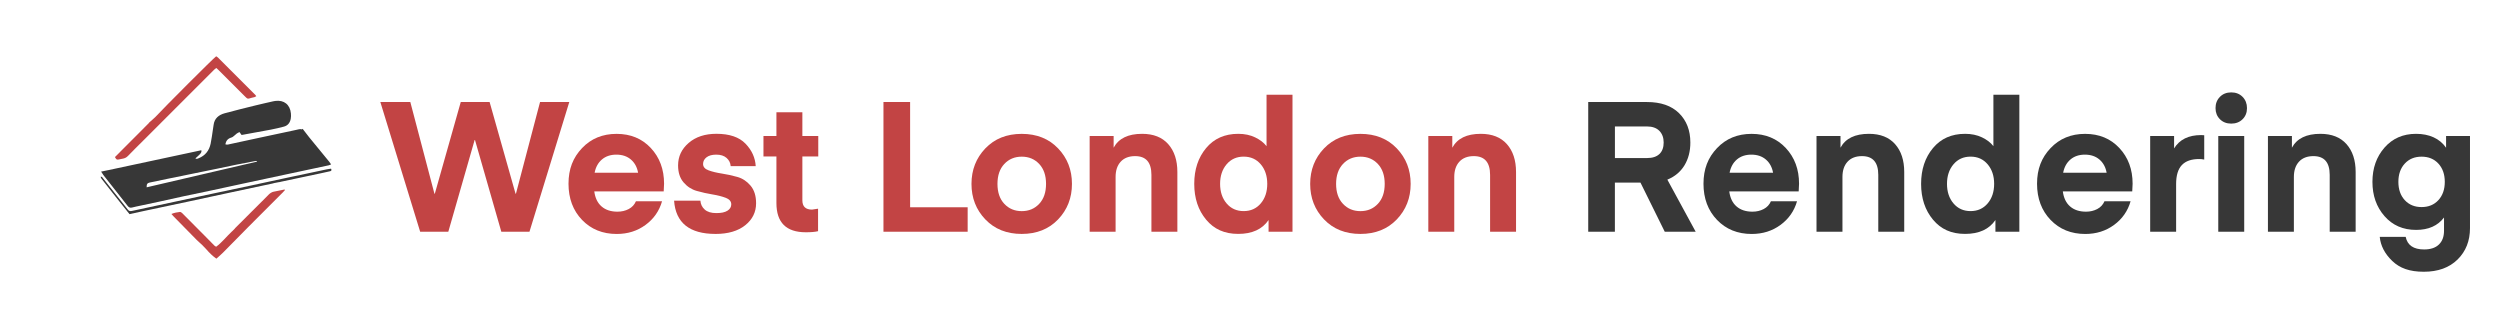
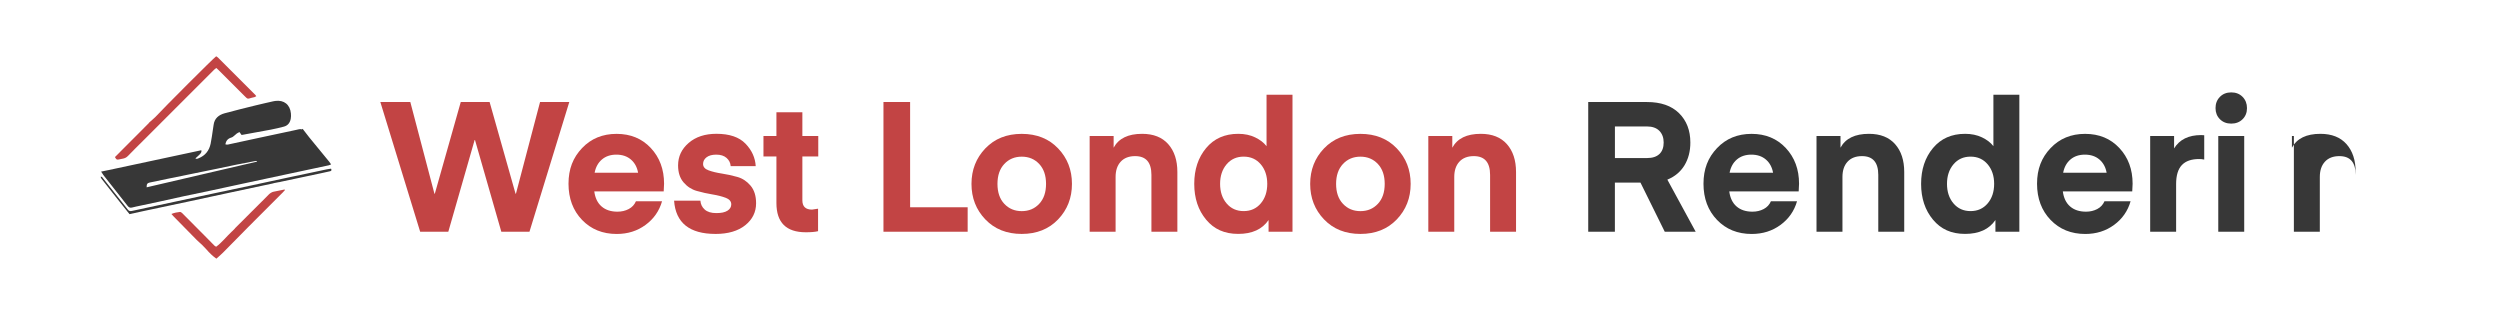
<svg xmlns="http://www.w3.org/2000/svg" id="Layer_1" version="1.1" viewBox="0 0 739 97">
  <defs>
    <style>
      .st0 {
        fill: none;
      }

      .st1 {
        fill: #373737;
      }

      .st2 {
        fill: #c24444;
      }
    </style>
  </defs>
-   <path class="st0" d="M75.95,47.78c-.01-.07-.02-.13-.04-.2-.14,0-.29,0-.43.02-1.88.36-3.77.7-5.64,1.08-1.88.38-3.75.79-5.63,1.18-2.5.51-4.99,1.02-7.49,1.53-2.47.5-4.93,1-7.4,1.51-1.67.34-3.35.69-5.02,1.05-.79.17-.98.46-.95,1.43,10.88-2.53,21.74-5.06,32.6-7.59Z" />
  <path class="st1" d="M30.48,51.65c.94,1.2,1.89,2.4,2.84,3.6,1.47,1.86,2.95,3.71,4.39,5.59.39.51.8.67,1.39.49.37-.11.76-.18,1.14-.27,2.26-.48,4.52-.95,6.78-1.44,2.49-.54,4.97-1.11,7.47-1.65,2.61-.56,5.23-1.08,7.84-1.64,3.22-.69,6.44-1.4,9.67-2.09,4.16-.89,8.33-1.78,12.49-2.67,4.22-.9,8.45-1.79,12.67-2.7.21-.05.41-.16.71-.28-.21-.31-.35-.53-.51-.73-2-2.44-4.01-4.86-5.99-7.31l-1.91-2.47-.21.16c-.26-.09-.54-.11-.84-.04-.56.13-1.11.25-1.67.37-3.31.71-6.63,1.41-9.94,2.12-2.9.62-5.8,1.27-8.7,1.88-.47.1-.96.3-1.49.08.2-1.04.74-1.69,1.74-1.98.35-.1.68-.35.95-.61.43-.42.88-.79,1.51-1.01.2.3.38.55.55.81.12,0,.21.01.29,0,2.8-.51,5.61-1,8.41-1.54,1.29-.25,2.58-.55,3.86-.89,1.16-.31,1.8-1.15,2.02-2.3.1-.52.1-1.08.05-1.61-.24-2.6-2.06-4.03-4.63-3.68-.21.03-.42.06-.62.11-1.72.4-3.45.77-5.17,1.2-3.06.76-6.12,1.5-9.15,2.33-1.76.48-3.06,1.52-3.29,3.5-.05.45-.13.89-.2,1.33-.22,1.39-.38,2.8-.67,4.17-.43,2.04-1.59,3.53-3.57,4.31-.28.11-.57.3-.94.03.42-.39.82-.7,1.17-1.07.32-.35.76-.67.59-1.34-8.69,1.86-17.33,3.68-26.04,5.57,0,0,0,.01,0,.02l-.72.14s0,0,0,0c-.22.05-.44.09-.67.14l-.46.09h0c-.54.11-1.1.23-1.74.36.29.43.44.68.62.91ZM80.56,40.99s.02,0,.03.01h-.04s0,0,0-.01ZM44.3,53.95c1.67-.36,3.34-.71,5.02-1.05,2.47-.51,4.93-1.01,7.4-1.51,2.5-.51,5-1.01,7.49-1.53,1.88-.39,3.75-.8,5.63-1.18,1.88-.38,3.76-.72,5.64-1.08.14-.03.29-.02.43-.02.01.07.02.13.04.2-10.86,2.53-21.72,5.06-32.6,7.59-.02-.96.17-1.25.95-1.43Z" />
  <path class="st2" d="M35.17,47.13c.41-.08.82-.16,1.23-.25.54-.11.99-.34,1.39-.75,1.46-1.51,2.95-2.98,4.44-4.46,3.22-3.22,6.45-6.45,9.67-9.67,3.8-3.8,7.6-7.59,11.4-11.39.18-.18.4-.32.65-.51.28.26.5.46.71.66,2.48,2.48,4.97,4.96,7.45,7.45,1.18,1.18.98,1.07,2.31.69.26-.07.53-.1.79-.18.18-.06.34-.18.55-.29-.11-.16-.17-.26-.25-.34-3.69-3.69-7.38-7.39-11.07-11.07-.16-.16-.37-.27-.54-.38-.86.61-15.35,15.12-18.03,18h0s-1.29,1.16-1.29,1.16c0,0,0,0,0,0,0,0,0,0,0,0l-.58.52.03.03c-3.38,3.39-6.72,6.74-10.05,10.08.44.78.53.83,1.2.7Z" />
  <path class="st2" d="M81.06,56.62c-.71.13-1.25.49-1.75,1.01-.9.96-1.86,1.87-2.79,2.8-2.25,2.25-4.49,4.5-6.75,6.74-.16.15-.31.3-.42.47l-.76.76s-.01,0-.02,0c-1.6,1.49-2.91,3.23-4.67,4.53-.19-.11-.36-.17-.48-.29-.95-.95-1.89-1.92-2.84-2.88-2.24-2.26-4.47-4.52-6.72-6.76-.18-.18-.47-.37-.68-.35-.82.08-1.64.24-2.52.6.29.31.5.56.72.79,2.24,2.29,4.49,4.58,6.74,6.86.53.53,1.11,1,1.65,1.52.43.41.85.85,1.24,1.3.88,1.02,1.83,1.96,2.95,2.74.69-.62,1.36-1.17,1.96-1.78,2.53-2.55,5.04-5.13,7.57-7.68,3.36-3.38,6.74-6.75,10.11-10.12.22-.22.42-.46.63-.69-.04-.06-.07-.12-.11-.18-1.02.21-2.03.43-3.05.62Z" />
  <path class="st1" d="M97.88,49.85c-.43.07-.87.12-1.3.21-1.35.28-2.7.58-4.05.86-2.73.58-5.46,1.15-8.19,1.73-3.37.72-6.74,1.46-10.11,2.18-3.81.81-7.63,1.61-11.44,2.42-3.46.74-6.92,1.48-10.38,2.22-2.81.6-5.63,1.21-8.44,1.81-1.67.36-3.34.71-5.01,1.08-.49.11-.87.02-1.18-.41-.27-.39-.59-.76-.89-1.13-2.16-2.73-4.32-5.45-6.48-8.18-.15-.19-.25-.49-.68-.4.1.23.14.43.26.58,2.76,3.5,5.49,7.03,8.29,10.48,1.43-.31,2.74-.61,4.06-.89,4.34-.92,8.68-1.84,13.02-2.76,4.4-.94,8.79-1.89,13.19-2.84,4.02-.86,8.03-1.73,12.05-2.57.15-.03.3-.07.43-.12l1.33-.26c.22.01.45-.08.67-.13h.07s0-.02,0-.02c0,0,0,0,.01,0,3.9-.82,7.8-1.65,11.7-2.48.91-.19,1.82-.4,2.72-.6.37-.08.61-.26.33-.77Z" />
  <g>
    <path class="st2" d="M140.3,41.39l-7.78,27.11h-8.32l-11.77-38.34h8.86l7.13,27.11h.11l7.67-27.11h8.53l7.67,27.11h.11l7.13-27.11h8.64l-11.77,38.34h-8.32l-7.78-27.11h-.11Z" />
    <path class="st2" d="M196.19,56.57h-20.52c.25,1.94.97,3.43,2.16,4.46,1.19,1.03,2.75,1.54,4.7,1.54,1.22,0,2.33-.26,3.32-.78.99-.52,1.7-1.29,2.13-2.29h7.72c-.83,2.88-2.46,5.21-4.89,6.99-2.43,1.78-5.26,2.67-8.5,2.67-4.18,0-7.6-1.39-10.26-4.16-2.66-2.77-4-6.34-4-10.69s1.33-7.72,4-10.53c2.66-2.81,6.07-4.21,10.21-4.21s7.51,1.39,10.12,4.18c2.61,2.79,3.92,6.31,3.92,10.56l-.11,2.27ZM182.2,45.71c-1.73,0-3.15.48-4.27,1.43-1.12.96-1.84,2.26-2.16,3.92h12.85c-.29-1.62-.99-2.92-2.11-3.89-1.12-.97-2.56-1.46-4.32-1.46Z" />
    <path class="st2" d="M211.52,69.15c-7.7,0-11.79-3.28-12.26-9.83h7.78c.07,1.04.49,1.92,1.27,2.62.77.7,1.92,1.05,3.43,1.05s2.54-.23,3.29-.7,1.13-1.1,1.13-1.89c0-.86-.54-1.5-1.62-1.92-1.08-.41-2.39-.75-3.92-1-1.53-.25-3.07-.59-4.62-1.03-1.55-.43-2.86-1.28-3.94-2.54-1.08-1.26-1.62-2.93-1.62-5.02,0-2.63,1.04-4.84,3.13-6.64,2.09-1.8,4.82-2.7,8.21-2.7,3.85,0,6.71.97,8.59,2.92,1.87,1.94,2.88,4.16,3.02,6.64h-7.4c-.07-.97-.48-1.78-1.22-2.43-.74-.65-1.75-.97-3.05-.97-1.22,0-2.18.26-2.86.78-.68.52-1.03,1.18-1.03,1.97,0,.86.54,1.5,1.62,1.89,1.08.4,2.38.71,3.92.95,1.53.23,3.06.57,4.59,1,1.53.43,2.83,1.3,3.92,2.59,1.08,1.29,1.62,3.02,1.62,5.18,0,2.63-1.07,4.8-3.21,6.51-2.14,1.71-5.07,2.57-8.77,2.57Z" />
    <path class="st2" d="M241.82,61.7v6.64c-.86.22-2.07.32-3.62.32-5.8,0-8.69-2.88-8.69-8.64v-13.77h-3.83v-6.05h3.83v-7.02h7.67v7.02h4.7v6.05h-4.7v12.96c0,1.84.95,2.75,2.86,2.75l1.78-.27Z" />
    <path class="st2" d="M286.04,61.26v7.24h-24.89V30.16h7.88v31.1h17.01Z" />
    <path class="st2" d="M312.77,64.86c-2.74,2.86-6.32,4.29-10.75,4.29s-8.01-1.43-10.75-4.29c-2.74-2.86-4.1-6.36-4.1-10.5s1.37-7.64,4.1-10.5c2.74-2.86,6.32-4.29,10.75-4.29s8.01,1.43,10.75,4.29c2.74,2.86,4.1,6.36,4.1,10.5s-1.37,7.64-4.1,10.5ZM296.87,48.47c-1.35,1.44-2.02,3.4-2.02,5.89s.67,4.45,2.02,5.89,3.07,2.16,5.16,2.16,3.81-.72,5.16-2.16,2.02-3.4,2.02-5.89-.67-4.45-2.02-5.89c-1.35-1.44-3.07-2.16-5.16-2.16s-3.81.72-5.16,2.16Z" />
    <path class="st2" d="M329.19,40.2v3.46c1.48-2.74,4.28-4.1,8.42-4.1,3.35,0,5.92,1.02,7.72,3.05,1.8,2.03,2.7,4.78,2.7,8.23v17.66h-7.67v-16.79c0-3.71-1.6-5.56-4.81-5.56-1.84,0-3.26.55-4.27,1.65-1.01,1.1-1.51,2.6-1.51,4.51v16.2h-7.67v-28.3h7.07Z" />
    <path class="st2" d="M374.39,43.23v-15.23h7.67v40.5h-7.07v-3.46c-1.87,2.74-4.86,4.1-8.96,4.1s-7.16-1.4-9.5-4.21c-2.34-2.81-3.51-6.34-3.51-10.58s1.17-7.78,3.51-10.58c2.34-2.81,5.51-4.21,9.5-4.21,1.87,0,3.54.35,4.99,1.05,1.46.7,2.58,1.57,3.38,2.62ZM372.68,60.13c1.28-1.51,1.92-3.44,1.92-5.78s-.64-4.27-1.92-5.78c-1.28-1.51-2.96-2.27-5.05-2.27s-3.77.76-5.05,2.27c-1.28,1.51-1.92,3.44-1.92,5.78s.64,4.27,1.92,5.78c1.28,1.51,2.96,2.27,5.05,2.27s3.77-.76,5.05-2.27Z" />
    <path class="st2" d="M412.89,64.86c-2.74,2.86-6.32,4.29-10.75,4.29s-8.01-1.43-10.75-4.29c-2.74-2.86-4.1-6.36-4.1-10.5s1.37-7.64,4.1-10.5c2.74-2.86,6.32-4.29,10.75-4.29s8.01,1.43,10.75,4.29c2.74,2.86,4.1,6.36,4.1,10.5s-1.37,7.64-4.1,10.5ZM396.98,48.47c-1.35,1.44-2.03,3.4-2.03,5.89s.67,4.45,2.03,5.89c1.35,1.44,3.07,2.16,5.16,2.16s3.81-.72,5.16-2.16c1.35-1.44,2.02-3.4,2.02-5.89s-.67-4.45-2.02-5.89c-1.35-1.44-3.07-2.16-5.16-2.16s-3.81.72-5.16,2.16Z" />
    <path class="st2" d="M429.3,40.2v3.46c1.48-2.74,4.28-4.1,8.42-4.1,3.35,0,5.92,1.02,7.72,3.05,1.8,2.03,2.7,4.78,2.7,8.23v17.66h-7.67v-16.79c0-3.71-1.6-5.56-4.81-5.56-1.84,0-3.26.55-4.27,1.65-1.01,1.1-1.51,2.6-1.51,4.51v16.2h-7.67v-28.3h7.07Z" />
    <path class="st1" d="M501.23,68.5h-9.13l-7.18-14.53h-7.56v14.53h-7.88V30.16h17.39c4.07,0,7.22,1.1,9.45,3.29,2.23,2.2,3.35,5.09,3.35,8.69,0,2.59-.59,4.84-1.75,6.75-1.17,1.91-2.85,3.31-5.05,4.21l8.37,15.39ZM490.54,45.52c.83-.81,1.24-1.94,1.24-3.38s-.42-2.59-1.27-3.46c-.85-.86-2.06-1.3-3.64-1.3h-9.5v9.34h9.5c1.62,0,2.84-.41,3.67-1.21Z" />
    <path class="st1" d="M531.69,56.57h-20.52c.25,1.94.97,3.43,2.16,4.46,1.19,1.03,2.75,1.54,4.7,1.54,1.22,0,2.33-.26,3.32-.78.99-.52,1.7-1.29,2.13-2.29h7.72c-.83,2.88-2.46,5.21-4.89,6.99-2.43,1.78-5.27,2.67-8.5,2.67-4.18,0-7.6-1.39-10.26-4.16-2.66-2.77-4-6.34-4-10.69s1.33-7.72,4-10.53c2.66-2.81,6.07-4.21,10.21-4.21s7.51,1.39,10.12,4.18,3.92,6.31,3.92,10.56l-.11,2.27ZM517.7,45.71c-1.73,0-3.15.48-4.27,1.43-1.12.96-1.84,2.26-2.16,3.92h12.85c-.29-1.62-.99-2.92-2.11-3.89-1.12-.97-2.56-1.46-4.32-1.46Z" />
    <path class="st1" d="M544.05,40.2v3.46c1.48-2.74,4.28-4.1,8.42-4.1,3.35,0,5.92,1.02,7.72,3.05,1.8,2.03,2.7,4.78,2.7,8.23v17.66h-7.67v-16.79c0-3.71-1.6-5.56-4.81-5.56-1.84,0-3.26.55-4.27,1.65-1.01,1.1-1.51,2.6-1.51,4.51v16.2h-7.67v-28.3h7.07Z" />
    <path class="st1" d="M589.25,43.23v-15.23h7.67v40.5h-7.07v-3.46c-1.87,2.74-4.86,4.1-8.96,4.1s-7.16-1.4-9.5-4.21c-2.34-2.81-3.51-6.34-3.51-10.58s1.17-7.78,3.51-10.58c2.34-2.81,5.51-4.21,9.5-4.21,1.87,0,3.54.35,5,1.05,1.46.7,2.58,1.57,3.38,2.62ZM587.55,60.13c1.28-1.51,1.92-3.44,1.92-5.78s-.64-4.27-1.92-5.78c-1.28-1.51-2.96-2.27-5.05-2.27s-3.77.76-5.05,2.27c-1.28,1.51-1.92,3.44-1.92,5.78s.64,4.27,1.92,5.78c1.28,1.51,2.96,2.27,5.05,2.27s3.77-.76,5.05-2.27Z" />
    <path class="st1" d="M630.29,56.57h-20.52c.25,1.94.97,3.43,2.16,4.46,1.19,1.03,2.75,1.54,4.7,1.54,1.22,0,2.33-.26,3.32-.78.99-.52,1.7-1.29,2.13-2.29h7.72c-.83,2.88-2.46,5.21-4.89,6.99-2.43,1.78-5.27,2.67-8.5,2.67-4.18,0-7.6-1.39-10.26-4.16-2.66-2.77-4-6.34-4-10.69s1.33-7.72,4-10.53c2.66-2.81,6.07-4.21,10.21-4.21s7.51,1.39,10.12,4.18,3.92,6.31,3.92,10.56l-.11,2.27ZM616.3,45.71c-1.73,0-3.15.48-4.27,1.43-1.12.96-1.84,2.26-2.16,3.92h12.85c-.29-1.62-.99-2.92-2.11-3.89-1.12-.97-2.56-1.46-4.32-1.46Z" />
    <path class="st1" d="M651.57,39.99v7.18c-.54-.11-1.04-.16-1.51-.16-2.27,0-3.97.59-5.1,1.78s-1.7,3.06-1.7,5.62v14.09h-7.67v-28.3h7.07v3.67c1.62-2.63,4.28-3.94,7.99-3.94l.92.05Z" />
    <path class="st1" d="M662.91,35.24c-.86.86-1.98,1.3-3.35,1.3s-2.48-.43-3.35-1.3c-.86-.86-1.3-1.96-1.3-3.29s.43-2.44,1.3-3.32c.86-.88,1.98-1.32,3.35-1.32s2.48.44,3.35,1.32c.86.88,1.3,1.99,1.3,3.32s-.43,2.43-1.3,3.29ZM655.72,68.5v-28.3h7.67v28.3h-7.67Z" />
-     <path class="st1" d="M677.49,40.2v3.46c1.48-2.74,4.28-4.1,8.42-4.1,3.35,0,5.92,1.02,7.72,3.05,1.8,2.03,2.7,4.78,2.7,8.23v17.66h-7.67v-16.79c0-3.71-1.6-5.56-4.81-5.56-1.84,0-3.26.55-4.27,1.65-1.01,1.1-1.51,2.6-1.51,4.51v16.2h-7.67v-28.3h7.07Z" />
-     <path class="st1" d="M723.06,43.66v-3.46h7.07v27.22c0,3.78-1.22,6.88-3.67,9.29-2.45,2.41-5.78,3.62-9.99,3.62s-7.1-1.06-9.32-3.19c-2.21-2.12-3.45-4.5-3.7-7.13h7.67c.5,2.48,2.32,3.73,5.45,3.73,1.91,0,3.37-.49,4.37-1.46,1.01-.97,1.51-2.32,1.51-4.05v-3.94c-1.84,2.45-4.59,3.67-8.26,3.67-3.85,0-6.97-1.36-9.34-4.08-2.38-2.72-3.56-6.09-3.56-10.12s1.19-7.41,3.56-10.12c2.38-2.72,5.49-4.08,9.34-4.08s6.98,1.37,8.86,4.1ZM720.79,59.16c1.26-1.37,1.89-3.17,1.89-5.4s-.63-4.03-1.89-5.4c-1.26-1.37-2.92-2.05-4.97-2.05s-3.71.68-4.97,2.05c-1.26,1.37-1.89,3.17-1.89,5.4s.63,4.03,1.89,5.4c1.26,1.37,2.92,2.05,4.97,2.05s3.71-.68,4.97-2.05Z" />
+     <path class="st1" d="M677.49,40.2v3.46c1.48-2.74,4.28-4.1,8.42-4.1,3.35,0,5.92,1.02,7.72,3.05,1.8,2.03,2.7,4.78,2.7,8.23v17.66v-16.79c0-3.71-1.6-5.56-4.81-5.56-1.84,0-3.26.55-4.27,1.65-1.01,1.1-1.51,2.6-1.51,4.51v16.2h-7.67v-28.3h7.07Z" />
  </g>
</svg>